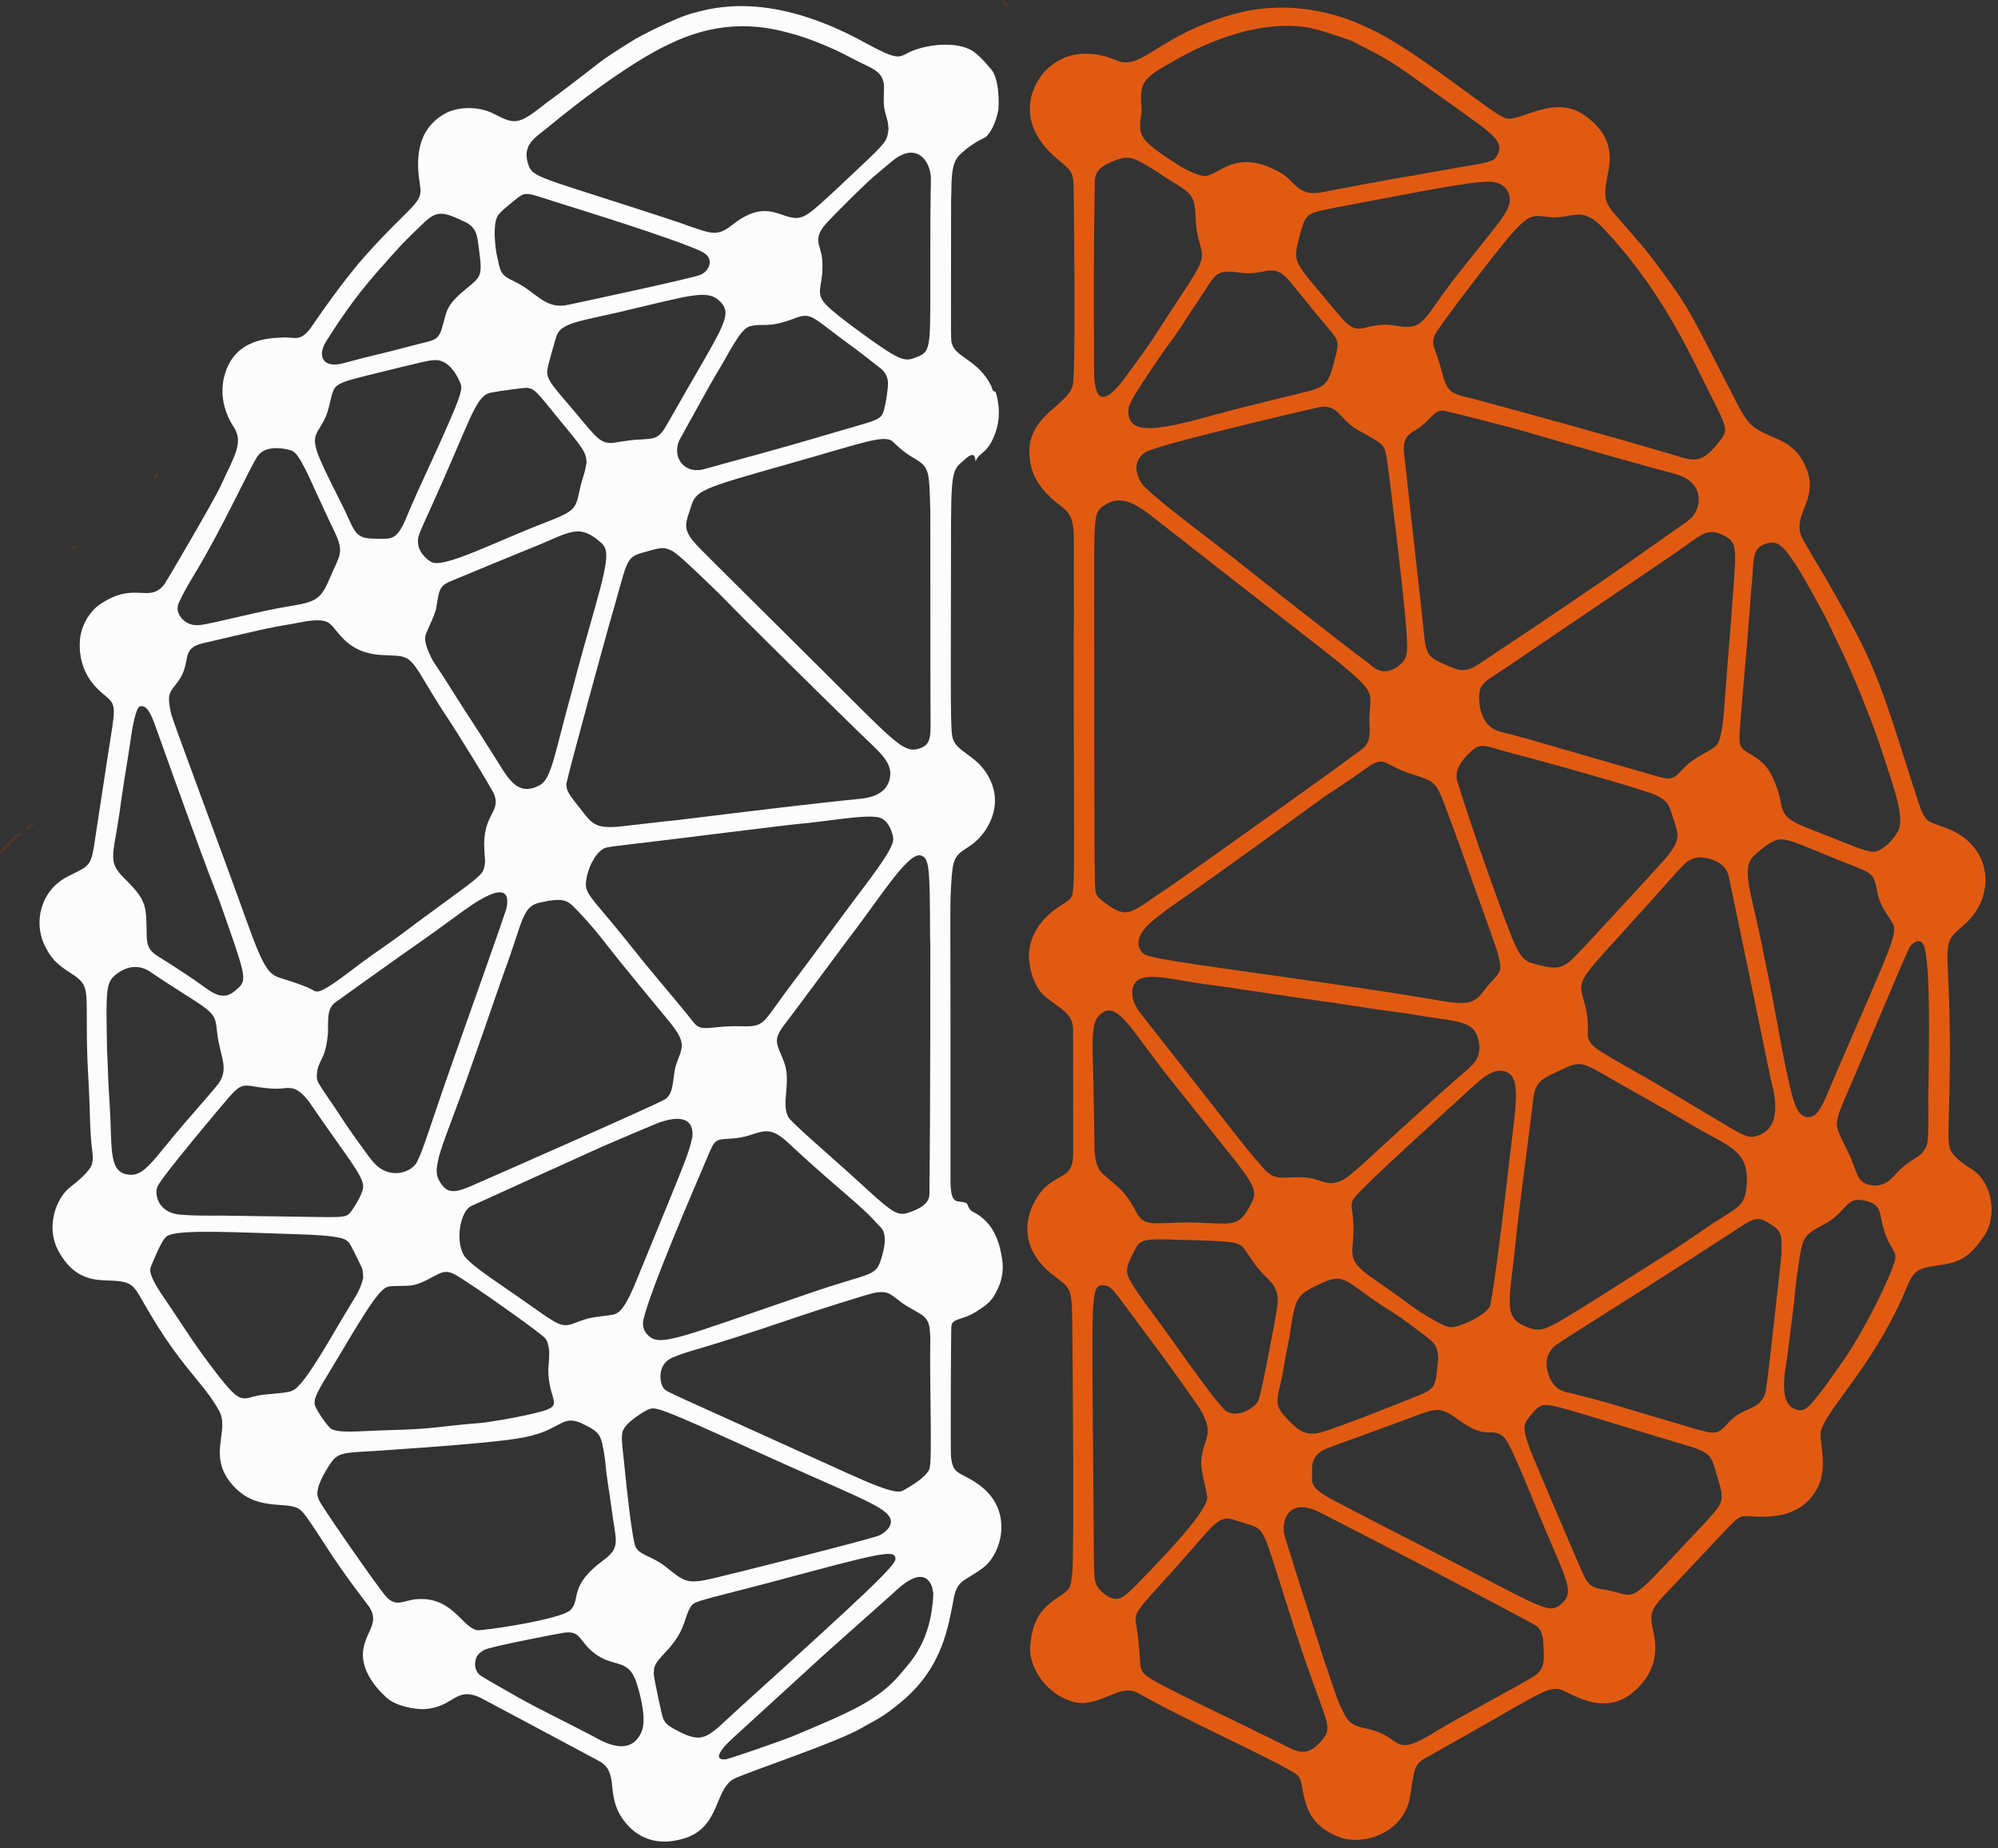
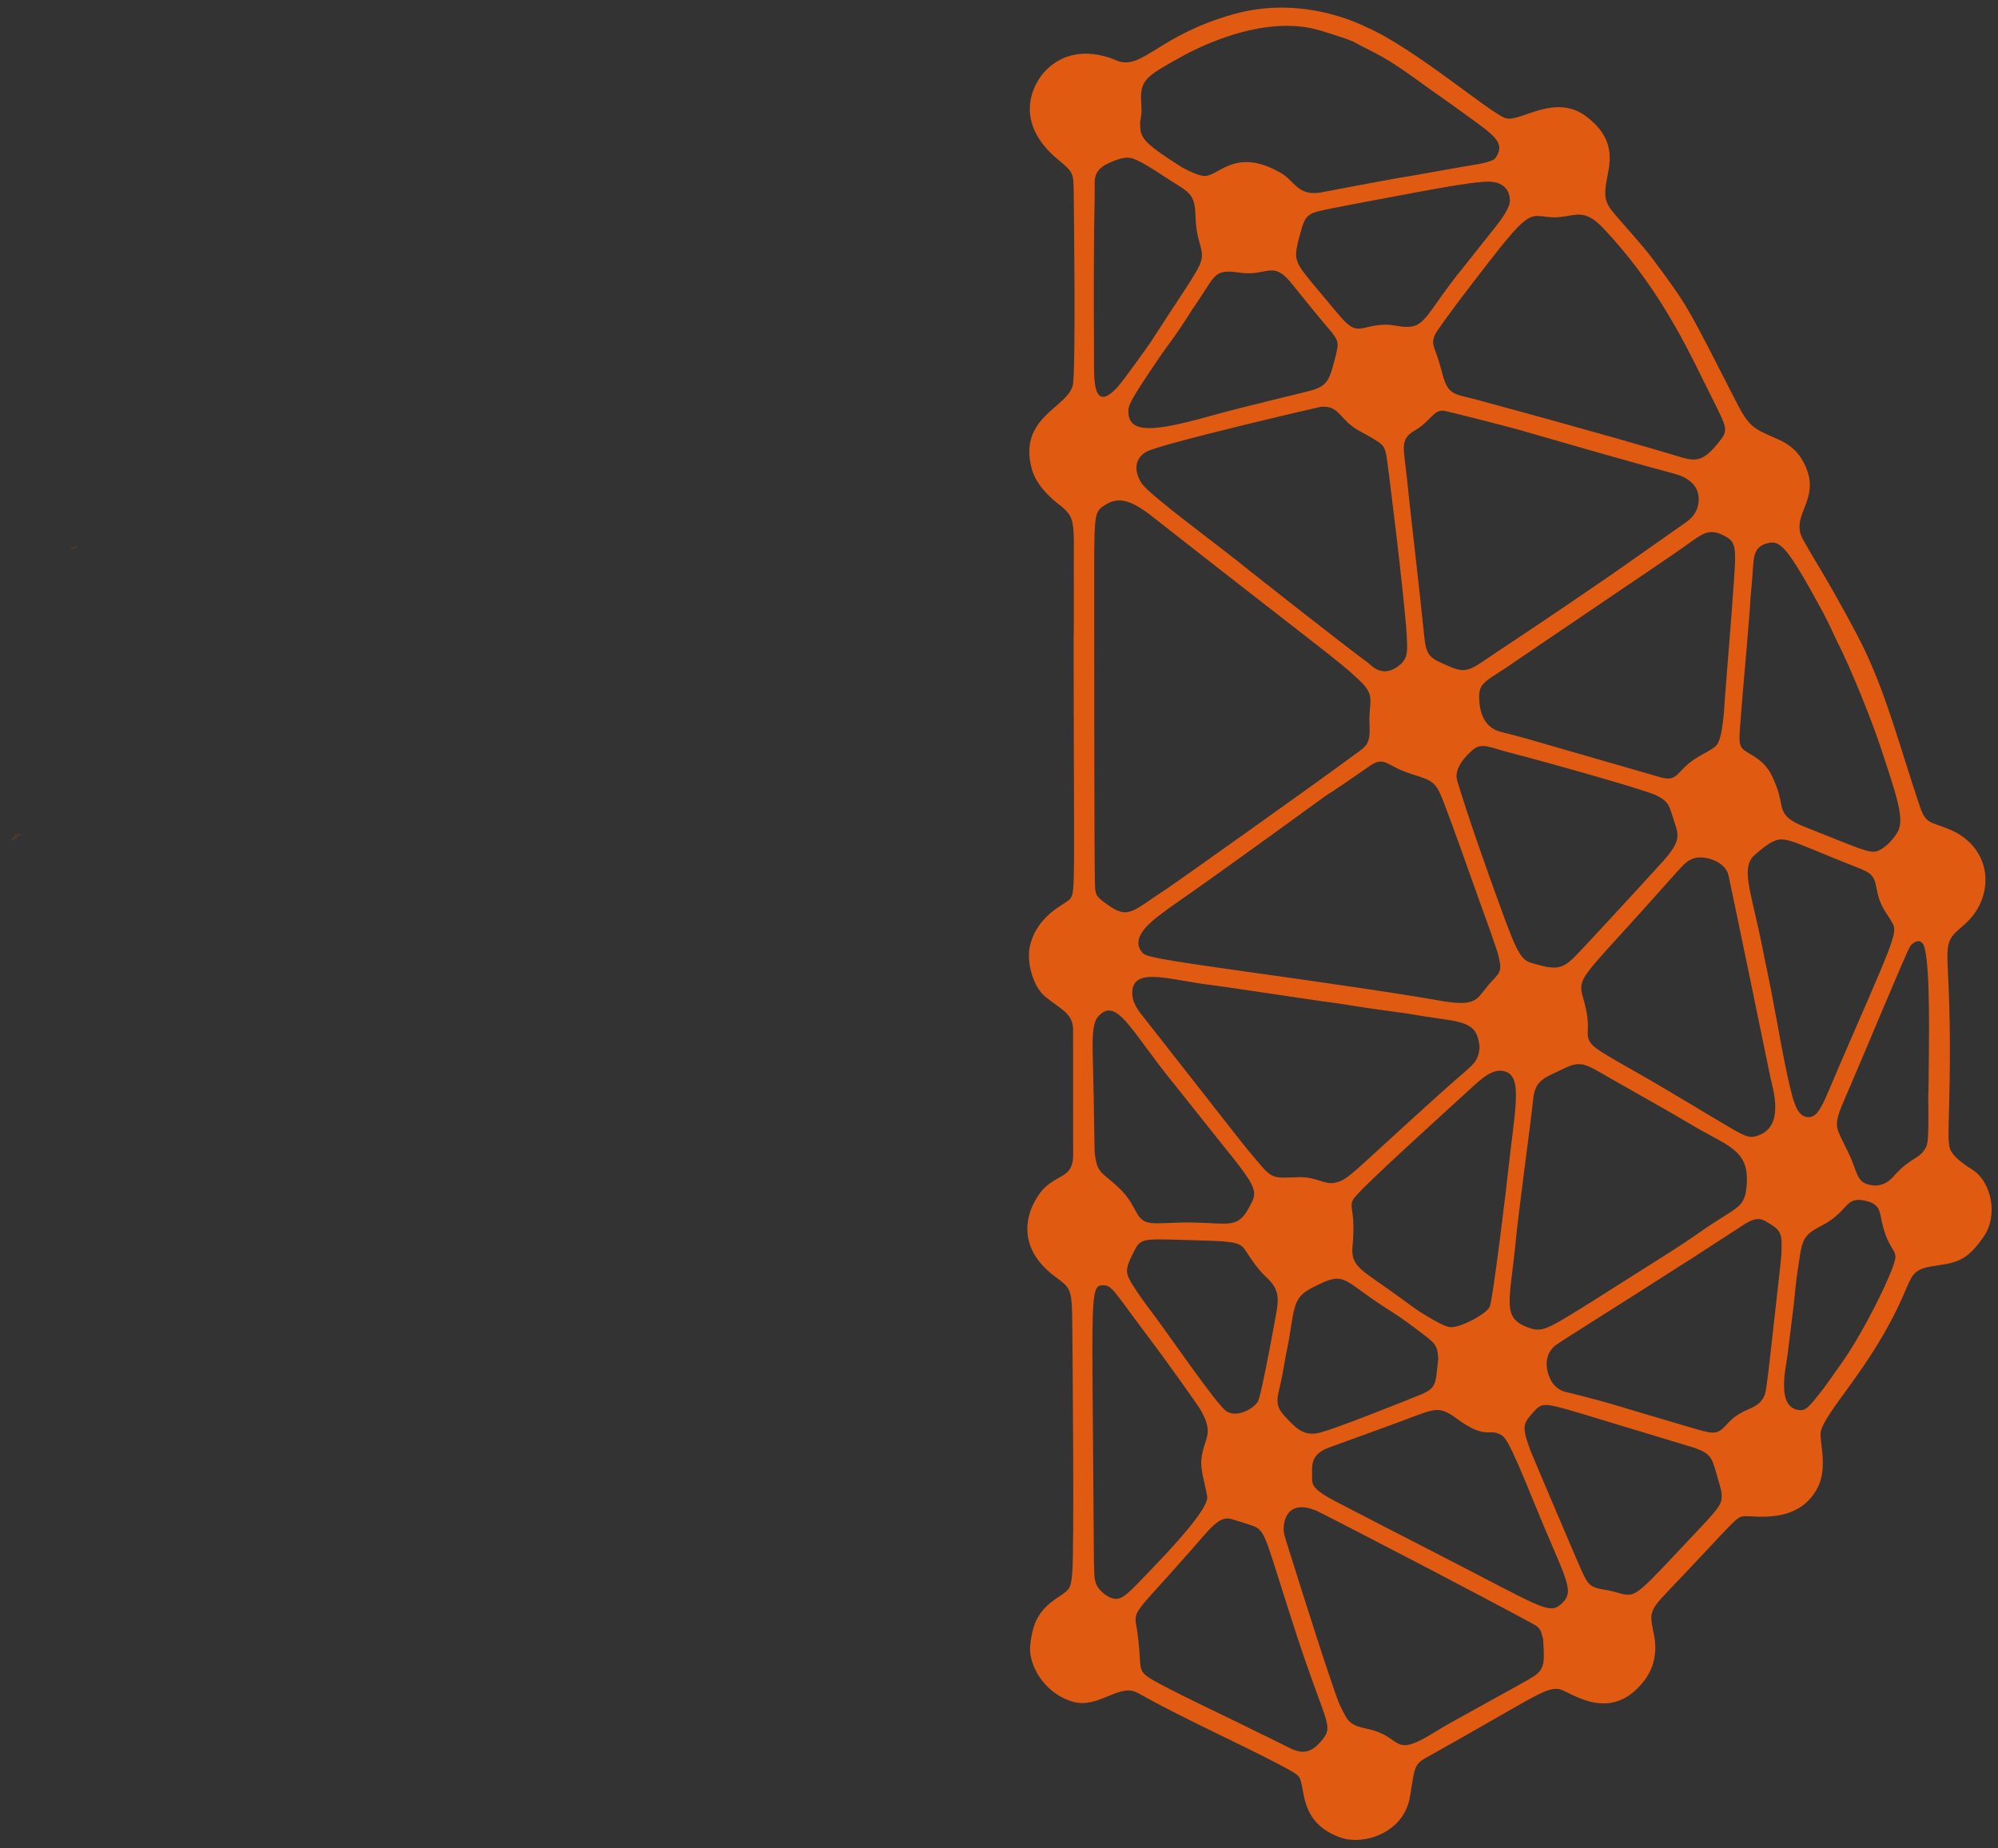
<svg xmlns="http://www.w3.org/2000/svg" width="100%" height="100%" viewBox="0 0 253 234" version="1.1" xml:space="preserve" style="fill-rule:evenodd;clip-rule:evenodd;stroke-linejoin:round;stroke-miterlimit:2;">
  <rect x="0" y="0" width="253" height="234" fill="#333333" stroke="none" />
  <g>
-     <path d="M122.446,152.369c0.189,0.525 0.415,0.89 0.685,1.019c2.942,1.408 3.536,4.456 3.776,6.121c0.255,1.767 -0.239,3.051 -0.723,3.994c-0.546,1.065 -0.889,1.528 -2.721,2.656c-1.729,1.064 -2.954,0.682 -3.004,1.862c-0.043,1.015 -0.111,15.653 -0.037,16.404c0.237,2.376 1.116,1.859 3.416,3.468c4.627,3.236 3.028,8.774 0.684,10.574c-2.189,1.681 -3.251,1.455 -3.716,3.742c-0.722,3.545 -1.298,8.668 -6.489,13.107c-2.586,2.211 -3.712,2.565 -5.103,3.405c-3.117,1.882 -15.437,5.921 -16.441,6.585c-2.485,1.642 -1.545,6.68 -7.1,7.691c-0.431,0.078 -4.245,1.052 -6.864,-2.758c-2.149,-3.125 -0.374,-5.821 -2.906,-7.249c-0.446,-0.252 -14.894,-7.958 -15.058,-8.035c-3.221,-1.51 -3.324,1.215 -7.138,1.439c-0.898,0.053 -3.491,-0.295 -4.772,-1.463c-3.398,-3.096 -3.012,-5.583 -2.929,-6.119c0.378,-2.437 2.257,-3.43 0.52,-5.679c-3.024,-3.917 -4.642,-6.432 -5.015,-7.012c-2.757,-4.285 -3.08,-4.583 -3.432,-4.907c-1.523,-1.401 -5.731,0.507 -8.92,-3.544c-2.828,-3.592 -0.026,-6.584 -1.433,-9.089c-2.119,-3.773 -4.769,-5.322 -9.342,-13.296c-1.509,-2.631 -1.556,-3.05 -4.584,-3.162c-1.681,-0.062 -4.487,0.009 -6.497,-3.923c-1.465,-2.866 -0.258,-6.474 1.605,-7.911c2.552,-1.969 2.711,-2.749 2.777,-3.073c0.227,-1.112 -0.166,-1.108 -0.296,-5.778c-0.167,-5.998 -0.388,-5.985 -0.398,-11.983c-0.008,-4.445 0.116,-4.868 -2.046,-6.252c-1.916,-1.226 -2.495,-1.925 -3.259,-3.447c-1.51,-3.007 -0.518,-7.035 2.87,-8.769c2.499,-1.278 2.904,-1.2 3.329,-3.73c0.155,-0.92 0.121,-0.913 1.76,-11.531c0.933,-6.044 1.199,-6.387 -0.244,-7.577c-0.943,-0.778 -3.569,-2.808 -3.283,-7.042c0.151,-2.236 1.557,-3.886 2.335,-4.44c4.587,-3.268 6.349,-0.132 8.374,-2.695c0.183,-0.232 6.308,-10.671 7.093,-12.401c1.686,-3.714 2.954,-5.483 1.723,-7.438c-0.145,-0.23 -2.233,-3.091 -1.183,-6.713c1.274,-4.393 5.296,-4.628 7.504,-4.694c1.451,-0.044 2.13,0.635 3.586,-1.499c3.812,-5.588 6.105,-8.165 6.694,-8.827c5.367,-6.031 7.158,-6.574 6.999,-8.491c-0.108,-1.3 -1.605,-7.027 3.214,-9.583c1.444,-0.766 4.05,-0.991 6.185,0.135c2.711,1.43 3.129,1.264 6.669,-1.53c0.479,-0.378 0.527,-0.3 6.078,-4.606c0.186,-0.144 0.752,-0.722 5.004,-3.353c0.435,-0.269 5.02,-2.707 7.432,-3.333c2.431,-0.631 9.667,-2.844 21.697,3.759c4.018,2.205 4.257,1.928 5.431,1.306c1.698,-0.899 5.453,-1.591 7.861,-0.451c1.091,0.516 2.551,2.369 2.551,2.369c1.35,1.263 1.07,5.186 1.07,5.186c0,0 -0.3,2.213 -1.57,3.515c-0.124,0.127 -1.326,0.534 -2.798,1.789c-1.128,0.962 -1.588,1.482 -1.603,5.24c-0.002,0.446 -0.015,0.439 -0.031,0.887c-0.011,17.712 -0.046,17.72 0.086,18.224c0.482,1.834 3.254,2.015 4.958,5.322c0.178,0.346 0.137,0.753 0.53,0.811c0.019,0.003 0.038,0.005 0.056,0.008c0.001,0.008 0.001,0.012 0.001,0.012c0,0 0.937,2.455 0.006,5.107c-1.001,2.853 -2.058,2.431 -2.532,3.686c-0.018,-0.165 -0.084,-0.664 -0.238,-0.752c-0.41,-0.234 -1.037,0.45 -1.384,0.737c-1.654,1.369 -1.475,1.727 -1.502,16.072c-0.034,18.227 -0.052,18.573 0.406,19.442c0.832,1.579 3.512,1.997 4.787,5.368c1.274,3.367 -0.874,6.599 -2.823,7.849c-2.007,1.287 -2.134,1.475 -2.351,5.048c-0.18,2.974 -0.041,2.976 -0.072,37.239c-0.003,3.574 0.996,2.358 2.085,2.959Zm-52.97,-106.339c-0.327,1.458 -0.493,1.693 1.942,4.508c3.933,4.547 4.349,5.693 6.212,5.529c0.516,-0.045 1.606,-0.31 3.113,-0.401c2.384,-0.143 2.665,-0.068 3.84,-2.141c6.798,-11.999 8.329,-13.525 6.663,-15.292c-1.597,-1.694 -3.728,-0.848 -12.694,1.249c-4.921,1.151 -7.501,1.38 -8.068,3.022c-0.235,0.681 -0.932,3.242 -1.009,3.525Zm-46.959,30.619c0.012,0.164 -0.043,0.328 -0.03,0.492c0.061,0.81 0.995,2.197 2.816,1.997c1.687,-0.185 7.729,-1.81 11.126,-2.346c3.71,-0.586 4.191,-0.922 5.354,-3.635c1.279,-2.983 1.833,-3.176 0.561,-5.868c-0.197,-0.417 -2.053,-4.344 -2.438,-5.219c-2.021,-4.6 -2.564,-4.837 -2.992,-5.024c-0.082,-0.036 -3.098,-1.016 -4.292,0.708c-0.987,1.425 -4.417,9.064 -8.042,15.019c-1.511,2.483 -1.934,3.549 -2.064,3.875Zm51.765,-18.145c-0.145,-0.902 0.108,-1.072 -2.353,-4.031c-3.947,-4.747 -4.075,-5.336 -5.362,-5.366c-0.189,-0.004 -3.153,0.356 -4.418,0.606c-1.586,0.315 -2.28,2.409 -5.014,8.735c-3.949,9.137 -4.258,9.079 -4.208,10.245c0.061,1.417 1.421,2.34 1.743,2.487c1.658,0.762 8.027,-2.585 14.574,-5.099c3.636,-1.396 3.661,-1.724 4.146,-3.996c0.386,-1.809 0.596,-1.751 0.893,-3.58Zm-39.649,95.497c8.858,0.094 9.088,0.328 9.79,-0.571c0.364,-0.466 1.503,-2.227 1.567,-3.135c0.098,-1.388 -2.3,-4.105 -6.654,-10.515c-1.256,-1.85 -2.218,-1.974 -2.471,-2.006c-1.069,-0.138 -1.086,0.302 -3.969,-0.108c-1.955,-0.278 -2.269,-0.621 -3.878,1.227c-0.675,0.775 -8.668,10.228 -9.089,11.372c-0.381,1.037 0.123,2.984 2.317,3.435c1.343,0.276 5.548,0.203 5.737,0.205c2.677,0.027 2.669,0.05 6.65,0.096Zm-19.314,-52.458c-0.835,6.673 -1.89,7.37 0.37,9.604c2.895,2.862 2.838,3.447 2.881,7.22c0.027,2.393 1.02,2.314 3.59,4.081c0.792,0.544 1.631,0.999 3.964,2.694c1.963,1.427 2.904,1.051 4.101,-0.098c1.083,-1.039 0.817,-1.743 -2.315,-10.642c-0.615,-1.747 -0.798,-1.673 -7.968,-21.735c-0.577,-1.614 -1.167,-3.511 -2.211,-3.237c-0.597,0.156 -1.066,3.38 -1.111,3.685c-0.615,4.22 -0.688,4.2 -1.301,8.428Zm44.838,109.057c0.015,0.088 -0.11,0.993 0.77,1.596c0.428,0.293 4.41,2.553 4.796,2.772c2.379,1.35 6.69,3.427 9.33,4.836c0.981,0.524 4.574,2.804 6.098,-0.353c0.215,-0.445 0.849,-1.757 -0.473,-6.156c-1.143,-3.803 -3.213,-1.751 -6.053,-4.539c-1.36,-1.335 -1.256,-2.27 -3.168,-2.048c-0.284,0.033 -9.404,1.753 -10.171,2.202c-1.203,0.704 -1.026,1.297 -1.128,1.689Zm0.428,-179.567c-0.149,-0.755 -0.078,-2.164 -1.661,-2.916c-2.82,-1.34 -3.57,-1.522 -5.304,0.137c-2.949,2.823 -2.903,2.856 -5.62,5.906c-3.561,4 -5.627,7.422 -6.598,8.89c-1.343,2.031 -0.516,3.643 2.077,2.936c4.206,-1.146 4.229,-1.022 8.443,-2.153c2.92,-0.784 3.522,-0.599 4.008,-2.185c0.761,-2.481 0.357,-2.874 3.481,-5.397c1.703,-1.375 1.637,-1.666 1.172,-5.219Zm2.251,0.889c0.549,2.613 0.48,2.865 2.306,3.721c2.752,1.29 3.835,3.581 6.759,2.958c1.345,-0.287 15.404,-3.284 16.769,-3.796c1.006,-0.378 2.068,-2.061 0.106,-2.989c-3.285,-1.555 -15.877,-5.453 -17.271,-5.885c-4.591,-1.421 -4.821,-1.786 -5.965,-0.873c-1.256,1.003 -2.316,1.849 -2.57,2.369c-0.617,1.264 -0.2,3.958 -0.133,4.494Zm-49.279,101.073c0.168,3.333 0.096,3.329 0.32,6.652c0.359,5.3 -0.194,8.522 2.095,9.023c2.308,0.505 3.2,-1.641 7.642,-6.744c3.913,-4.495 3.959,-4.569 4.235,-5.016c1.102,-1.784 -0.045,-3.398 -0.346,-6.123c-0.229,-2.073 -0.142,-2.35 -3.16,-4.289c-3.447,-2.214 -3.454,-2.188 -5.163,-3.355c-0.239,-0.163 -2.071,-1.627 -4.439,0.189c-1.369,1.05 -1.329,1.95 -1.184,9.664Zm104.633,68.736c-0.174,-0.811 -0.162,-0.81 -0.188,-0.876c-1.156,-2.955 -4.386,0.396 -4.9,0.853c-8.201,7.309 -8.206,7.294 -8.91,7.939c-10.874,9.96 -10.887,9.931 -11.817,10.813c-0.137,0.129 -2.552,2.417 -0.529,2.292c0.504,-0.031 7.601,-2.534 8.405,-2.872c7.596,-3.189 11.059,-4.618 13.985,-8.197c1.032,-1.262 3.716,-3.859 3.954,-9.951Zm-0.388,-169.398c0.006,-8.975 0.092,-8.973 0.074,-9.753c-0.052,-2.263 -1.848,-4.626 -4.786,-2.273c-0.108,0.086 -2.56,2.118 -3.123,2.649c-2.422,2.281 -4.715,4.668 -5.114,5.084c-2.141,2.229 -0.889,2.944 -0.743,4.753c0.295,3.651 -1.224,4.147 0.74,6.042c1.291,1.246 5.081,3.941 5.537,4.265c3.98,2.829 4.367,2.654 5.832,2.054c1.782,-0.73 1.577,-1.301 1.584,-12.82Zm-75.796,17.702c-0.416,1.677 -0.477,2.499 -1.498,4.093c-1.156,1.806 -0.992,2.245 2.803,9.786c1.529,3.039 1.5,4.213 3.743,4.272c2.544,0.068 3.058,0.293 4.231,-2.24c0.294,-0.634 0.18,-0.68 3.556,-7.978c0.227,-0.49 1.572,-3.399 2.73,-6.175c0.948,-2.273 0.858,-2.779 0.815,-3.026c-0.005,-0.031 -1.089,-3.29 -3.353,-3.173c-0.723,0.037 -0.855,0.044 -8.822,2.015c-3.757,0.93 -3.797,1.191 -4.205,2.426Zm13.202,27.126c-0.439,1.347 -0.516,1.309 -1.064,2.622c-0.228,0.546 -0.813,1.098 0.669,3.866c0.204,0.381 0.282,0.323 2.923,4.537c1.79,2.857 1.86,2.799 5.043,7.877c1.574,2.511 2.778,4.895 5.613,3.325c1.472,-0.815 1.885,-4.211 3.958,-11.614c0.517,-1.845 0.43,-1.862 2.948,-10.689c2.095,-7.345 1.678,-7.68 0.456,-8.676c-2.727,-2.223 -3.894,-0.796 -9.16,1.246c-0.435,0.169 -9.471,3.894 -9.739,4.022c-1.243,0.592 -1.266,1.098 -1.647,3.485Zm24.02,109.962c0.024,0.295 0.807,7.836 1.264,8.758c0.497,1.003 2.109,1.161 3.725,2.426c2.456,1.922 2.602,2.354 6.254,1.488c2.707,-0.642 19.126,-4.748 20.794,-5.368c0.623,-0.231 2.076,-1.291 1.356,-2.406c-0.964,-1.492 -4.784,-2.772 -17.611,-8.6c-11.368,-5.165 -11.955,-5.32 -12.857,-4.997c-0.268,0.096 -2.982,1.583 -3.324,2.867c-0.239,0.898 0.116,2.731 0.399,5.833Zm33.214,-138.377c-0.012,-0.127 0.163,-1.337 -1.083,-2.224c-0.301,-0.215 -2.379,-1.884 -3.516,-2.704c-4.966,-3.586 -5.015,-4.349 -7.145,-3.54c-3.62,1.376 -3.92,0.581 -5.72,1.027c-1.272,0.315 -2.587,3.325 -4.351,6.172c-0.502,0.81 -4.074,7.323 -4.446,7.972c-1.28,2.234 0.359,4.682 3.004,3.942c4.995,-1.398 8.578,-2.29 15.95,-4.484c6.04,-1.798 6.427,-1.628 6.804,-3.024c0.382,-1.414 0.485,-2.884 0.503,-3.138Zm-70.912,82.027c-0.29,3.585 -1.308,3.369 -1.41,5.334c-0.054,1.033 0.242,0.993 3.571,6.083c0.344,0.526 2.72,3.929 3.519,4.873c2.103,2.487 4.908,1.327 5.565,0.103c0.693,-1.29 1.41,-3.684 3.317,-9.23c2.248,-6.539 7.96,-22.339 8.088,-23.144c0.641,-4.018 -4.316,-0.359 -6.536,1.282c-2.874,2.124 -6.444,4.606 -7.009,4.999c-0.031,0.021 -8.143,5.801 -8.279,5.921c-0.929,0.817 -0.795,1.898 -0.825,3.779Zm27.898,42.598c0.015,-0.177 0.153,-1.749 0.119,-2.218c-0.01,-0.139 -0.087,-1.198 -0.473,-1.673c-0.572,-0.704 -7.717,-5.687 -8.401,-6.132c-3.479,-2.265 -3.764,-2.841 -5.572,-1.84c-2.907,1.61 -3.055,1.212 -5.38,1.327c-1.123,0.056 -1.554,-0.041 -6.713,8.715c-2.058,3.493 -3.355,5.218 -3.158,6.265c0.116,0.617 1.441,2.503 1.965,2.994c0.785,0.736 3.998,0.352 7.019,0.277c6.742,-0.168 6.711,-0.523 11.984,-0.918c1.07,-0.08 6.904,-1.061 8.503,-1.712c1.796,-0.732 0.115,-1.442 0.107,-5.085Zm-23.433,-11.563c-0.078,-0.884 0.023,-0.912 -0.366,-1.71c-1.27,-2.605 -1.343,-2.678 -1.528,-2.859c-0.393,-0.386 -0.832,-0.817 -6.81,-0.987c-6.724,-0.191 -14.319,-0.639 -16.003,0.177c-0.303,0.147 -0.685,0.332 -2.069,3.666c-0.275,0.662 -0.641,1.124 2.017,4.902c0.664,0.944 2.821,4.34 4.491,6.618c2.648,3.614 3.409,4.344 3.755,4.677c1.429,1.372 1.974,0.493 3.842,0.295c3.461,-0.367 3.628,-0.181 4.62,-1.267c0.467,-0.511 1.372,-1.5 4.729,-7.251c2.578,-4.415 2.791,-4.326 3.322,-6.26Zm41.654,-17.751c0.005,-0.092 0.78,-3.703 -4.289,-1.894c-0.352,0.126 -6.912,2.923 -6.975,2.952c-1.344,0.609 -16.72,7.569 -16.797,7.616c-1.277,0.773 -1.89,4.03 -0.967,5.972c0.203,0.428 0.495,1.041 4.545,3.802c7.476,5.096 7.567,5.781 9.582,5.015c2.136,-0.812 2.169,-0.688 4.436,-1c1.015,-0.14 1.686,-0.201 3.379,-4.329c6.515,-15.889 6.563,-15.883 7.086,-18.135Zm-4.87,67.891c0.157,1.172 1.052,5.395 1.213,5.692c0.28,0.518 0.394,0.796 2.164,1.676c3.145,1.564 3.605,0.42 7.621,-3.211c16.039,-14.503 19.723,-17.971 19.616,-18.789c-0.115,-0.877 -0.669,-1.062 -10.92,1.711c-14.205,3.842 -14.497,3.511 -15.064,4.486c-0.832,1.429 -0.577,2.999 -3.171,5.701c-1.653,1.722 -1.365,1.92 -1.459,2.734Zm-27.487,-63.872c0.059,0.527 -0.105,0.797 0.579,1.818c1.144,1.707 2.615,0.758 5.766,-0.6c0.129,-0.056 21.836,-9.586 22.628,-10.141c1.184,-0.831 0.862,-2.955 1.358,-4.381c0.783,-2.251 1.437,-2.642 -1.034,-5.628c-3.205,-3.873 -3.199,-3.869 -6.373,-7.766c-1.294,-1.589 -2.664,-3.572 -5.273,-6.274c-1.121,-1.161 -1.61,-1.493 -4.625,-0.825c-2.201,0.487 -2.13,2.46 -4.385,8.533c-0.701,1.889 -4.194,12.266 -6.405,18.109c-1.809,4.78 -2.079,5.674 -2.235,7.155Zm62.511,21.293c-0.113,-1.931 -0.12,-2.466 -2.049,-3.477c-2.923,-1.531 -2.645,-2.557 -4.834,-2.245c-0.884,0.126 -8.072,2.445 -9.775,3.026c-13.169,4.493 -13.303,4.078 -16.011,5.221c-2.012,0.849 -1.6,3.339 -1.06,3.924c0.453,0.491 0.528,0.391 23.334,10.75c6.126,2.783 6.539,2.376 7.137,2.039c3.189,-1.796 3.156,-2.712 3.177,-2.782c0.333,-1.142 -0.028,-10.752 0.08,-16.456Zm-0,-49.671c-0.016,-0.669 -0.031,-0.661 -0.033,-1.332c-0.016,-8.652 -0.115,-9.702 -1.13,-10.047c-1.622,-0.551 -5.169,5.325 -9.207,10.541c-0.242,0.312 -6.975,9.418 -7.95,10.668c-1.702,2.182 -1.161,2.476 -0.231,4.852c1.011,2.582 -0.393,5.251 0.568,7.051c0.396,0.742 5.44,4.992 9.714,8.92c3.86,3.547 4.247,3.643 5.822,3.071c2.703,-0.981 2.318,-2.075 2.333,-3.124c0.133,-9.182 0.11,-30.507 0.113,-30.6Zm-43.453,-8.924c-0.332,1.745 -0.35,1.922 1.883,4.562c3.877,4.582 3.745,4.676 7.602,9.262c0.325,0.386 3.106,3.693 4.006,4.867c0.995,1.298 2.185,0.378 5.777,0.465c2.601,0.063 2.821,-0.035 4.606,-2.567c1.257,-1.783 3.444,-4.657 3.749,-5.057c0.05,-0.066 5.722,-7.758 6.602,-8.907c4.655,-6.075 4.584,-6.751 4.51,-7.443c-0.009,-0.082 -0.377,-2 -1.656,-2.418c-1.607,-0.526 -6.866,0.51 -10.697,0.816c-0.533,0.043 -14.313,1.746 -15.558,1.9c-8.29,1.025 -8.354,0.904 -8.945,1.322c-0.101,0.072 -0.602,0.426 -1.026,1.164c-0.552,0.961 -0.504,0.978 -0.853,2.034Zm2.222,73.692c-0.479,-2.81 -0.473,-3.073 -2.819,-4.21c-2.346,-1.137 -2.661,0.412 -5.906,1.359c-1.502,0.439 -3.211,0.938 -19.457,2.027c-5.15,0.345 -5.596,0.09 -6.809,2.045c-1.893,3.051 -1.425,3.781 -1.064,4.463c0.598,1.13 7.333,10.833 8.368,11.981c1.302,1.443 2.182,0.464 3.923,0.338c4.48,-0.324 5.649,3.517 7.589,3.927c0.594,0.125 10.635,-1.353 11.831,-2.543c1.381,-1.374 -0.321,-3.021 4.236,-6.358c2.177,-1.595 1.492,-2.547 1.055,-5.934c-0.459,-3.555 -0.6,-3.529 -0.948,-7.095Zm41.232,-119.759c-0.082,-3.06 -0.15,-3.678 -0.186,-3.996c-0.278,-2.508 -1.569,-2.13 -3.638,-3.942c-0.87,-0.762 -0.841,-0.79 -0.918,-0.855c-1.124,-0.947 -3.742,0.15 -13.289,2.844c-11.263,3.179 -11.632,3.328 -12.32,5.52c-0.561,1.787 -1.09,2.619 0.448,4.377c0.83,0.949 0.861,0.919 16.196,16.172c8.906,8.858 10.243,10.503 12.129,9.996c1.625,-0.437 1.639,-1.352 1.606,-3.946c-0.008,-0.667 -0.022,-0.664 -0.03,-26.17Zm-5.296,-48.34c-0.073,-0.687 -0.01,-0.689 -0.202,-1.348c-0.565,-1.932 -0.366,-1.958 -0.367,-3.972c-0.001,-2.138 -1.696,-2.388 -4.065,-3.673c-3.156,-1.711 -6.353,-2.767 -7.157,-2.987c-2.547,-0.697 -7.938,-2.373 -15.121,0.804c-1.451,0.642 -6.335,2.802 -16.43,11.098c-1.33,1.093 -3.128,2.047 -2.264,4.556c0.577,1.676 1.262,1.498 17.361,6.747c5.829,1.9 6.182,2.677 8.531,0.83c5.034,-3.958 6.652,0.481 9.354,-1.245c0.702,-0.448 1.245,-0.795 7.738,-6.968c2.563,-2.437 2.433,-2.595 2.622,-3.843Zm-51.08,92.681l-0.093,-1.33c-0.314,-4.612 2.109,-4.817 1.258,-7.096c-0.28,-0.751 -4.876,-8.185 -5.89,-9.68c-1.327,-1.955 -3.437,-5.536 -3.573,-5.749c-1.529,-2.389 -1.922,-2.106 -4.747,-2.258c-4.55,-0.245 -5.518,-3.137 -6.672,-4.011c-1.073,-0.814 -3.425,-0.139 -4.836,0.088c-2.909,0.468 -4.513,0.879 -11.141,2.418c-3.028,0.703 -1.358,2.392 -3.221,4.898c-1.013,1.362 -1.442,1.406 -0.826,4.123c0.166,0.735 6.966,18.948 9.38,25.707c2.59,7.252 3.047,7.24 4.946,7.828c3.722,1.153 3.603,1.472 3.936,1.527c0.412,0.068 0.872,0.143 4.506,-2.626c3.919,-2.987 4.05,-2.795 7.96,-5.797c0.113,-0.086 6.425,-4.711 6.649,-4.882c2.236,-1.718 2.211,-1.853 2.365,-3.159Zm10.275,-9.764c0.111,0.629 -0.108,0.762 1.47,2.71c1.8,2.222 1.889,3.061 5.808,2.601c0.533,-0.063 5.347,-0.628 6.668,-0.747c0.095,-0.009 5.675,-0.695 6.169,-0.755c1.35,-0.166 10.86,-1.335 16.888,-1.937c1.058,-0.106 3.598,-0.351 3.994,-2.742c0.331,-1.995 -1.502,-3.321 -4.003,-5.769c-16.493,-16.146 -16.379,-16.258 -17.817,-17.658c-5.12,-4.983 -5.526,-5.153 -6.13,-5.406c-0.79,-0.331 -1.259,-0.229 -3.551,0.443c-2.079,0.61 -1.755,1.199 -4.005,8.869c-0.299,1.019 -5.122,18.559 -5.491,20.391Zm9.761,67.837c0.001,0.08 -0.281,1.026 0.542,1.882c1.544,1.605 3.646,0.488 20.921,-5.414c7.023,-2.399 7.908,-1.954 8.566,-3.933c1.24,-3.729 0.04,-4.19 -0.372,-4.668c-2.063,-2.387 -5.225,-4.604 -11.383,-10.36c-2.883,-2.695 -3.604,-0.7 -7.002,-0.479c-1.819,0.118 -2.142,-0.037 -2.853,1.633c-2.473,5.807 -7.54,17.53 -8.418,21.338Z" style="fill:#fefefe;fill-opacity:0.99;" />
    <path d="M135.953,82.89c-0.002,-2.041 -0.006,-2.04 -0.002,-2.218c0.045,-2.051 0.027,-2.048 0.021,-8.425c-0.006,-6.318 0.276,-6.73 -1.977,-8.454c-0.355,-0.271 -2.725,-2.085 -3.357,-4.459c-1.734,-6.519 4.565,-7.722 5.208,-10.568c0.399,-1.768 0.138,-22.464 0.113,-24.417c-0.03,-2.359 -0.018,-2.538 -1.91,-4.083c-5.808,-4.743 -3.39,-9.66 -1.471,-11.502c3.826,-3.672 8.806,-1.087 8.999,-1.024c3.167,1.045 5.173,-3.276 14.591,-5.935c8.942,-2.525 16.386,1.431 16.863,1.637c6.16,2.667 15.991,11.179 17.718,11.55c1.903,0.409 6.184,-3.193 10.09,-0.265c3.851,2.887 3.035,5.835 2.655,7.831c-0.581,3.058 -0.079,3.336 1.972,5.706c2.798,3.233 2.864,3.175 5.371,6.631c2.911,4.011 3.192,4.565 8.805,15.581c1.932,3.792 2.251,3.679 5.737,5.251c0.257,0.116 1.768,0.797 2.688,2.276c3.15,5.063 -1.623,7.01 0.245,10.314c1.913,3.383 1.998,3.32 3.913,6.705c2.748,4.859 3.639,6.742 3.924,7.344c2.812,5.942 4.367,12.001 6.907,19.596c0.793,2.371 1.297,2.043 3.614,2.967c5.819,2.321 5.978,8.711 2.133,12.073c-2.028,1.773 -2.362,1.89 -2.157,5.798c0.616,11.727 -0.061,20.016 0.12,21.716c0.09,0.841 -0.036,1.67 2.958,3.556c2.488,1.567 3.32,5.851 1.452,8.517c-1.882,2.687 -3.011,3.252 -5.873,3.637c-3.139,0.423 -3.053,0.971 -4.331,3.871c-4.02,9.119 -9.962,14.64 -10.42,17.225c-0.198,1.119 0.954,4.484 -0.414,7.078c-2.432,4.613 -7.881,3.482 -9.246,3.567c-1.113,0.069 -1.004,0.415 -9.854,9.678c-2.314,2.422 -2.132,2.725 -1.588,5.395c0.092,0.451 0.656,3.22 -1.165,5.639c-4.411,5.859 -9.566,1.332 -10.918,1.172c-1.79,-0.211 -3.149,1.072 -16.835,8.722c-1.53,0.855 -1.404,1.406 -1.994,4.922c-0.768,4.577 -5.831,6.126 -8.621,5.208c-5.66,-1.862 -4.516,-6.665 -5.484,-7.794c-0.167,-0.194 -0.04,-0.44 -9.223,-4.885c-10.679,-5.169 -10.529,-5.472 -11.493,-5.841c-2.221,-0.85 -4.837,2.219 -7.955,1.246c-3.805,-1.188 -5.536,-4.877 -5.316,-7.037c0.301,-2.962 1.086,-4.568 3.552,-6.171c1.619,-1.052 1.587,-1.222 1.782,-3.141c0.267,-2.628 0.031,-28.776 -0.011,-32.377c-0.042,-3.608 -0.389,-3.746 -2.127,-5.035c-6.206,-4.605 -2.663,-10.053 -1.364,-11.286c1.87,-1.775 3.565,-1.328 3.611,-4.076c0.005,-0.276 -0,-15.744 -0.005,-15.97c-0.043,-2.061 -1.532,-2.519 -3.539,-4.157c-1.523,-1.243 -2.422,-4.404 -1.911,-6.481c0.983,-3.996 4.503,-5.17 5.097,-5.928c0.671,-0.857 0.447,-2.029 0.422,-30.883Zm33.245,-38.091c0.256,-1.365 0.456,-1.543 -0.986,-3.229c-0.924,-1.08 -0.906,-1.085 -1.823,-2.176c-0.451,-0.537 -2.854,-3.55 -3.186,-3.921c-2.144,-2.392 -2.948,-0.485 -6.166,-0.945c-2.918,-0.417 -3.053,0.061 -4.657,2.543c-1.226,1.896 -1.259,1.872 -1.363,2.038c-2.285,3.643 -3.129,4.559 -3.968,5.793c-4.092,6.018 -4.216,6.435 -4.162,7.385c0.149,2.619 3.285,2.349 10.154,0.439c4.768,-1.326 11.242,-2.817 12.823,-3.242c2.402,-0.647 2.486,-1.451 3.335,-4.685Zm48.775,144.043c-0.168,-0.629 -0.148,-0.625 -0.333,-1.249c-0.887,-2.993 -0.751,-3.415 -3.026,-4.268c-0.013,-0.005 -14.089,-4.269 -14.625,-4.426c-4.283,-1.255 -4.706,-1.36 -5.715,-0.23c-1.372,1.537 -1.663,1.767 -0.504,4.918c0.177,0.482 5.154,12.2 5.825,13.724c1.431,3.255 1.416,3.613 3.563,3.959c1.123,0.181 1.102,0.239 2.2,0.524c1.909,0.495 2.235,-0.21 9.701,-8.1c3.068,-3.243 3.031,-3.417 2.914,-4.851Zm7.154,-58.91c0.224,1.41 1.471,8.1 2.091,9.676c0.086,0.218 0.496,1.732 1.656,1.827c1.496,0.123 2.006,-1.823 4.085,-6.619c6.475,-14.944 7.375,-16.654 6.723,-17.856c-0.824,-1.517 -1.605,-2.047 -2.028,-4.341c-0.406,-2.197 -0.81,-2.121 -3.821,-3.321c-7.714,-3.076 -7.937,-3.613 -9.842,-2.47c-0.403,0.242 -1.863,1.375 -2.171,1.812c-1.301,1.848 0.107,4.779 1.565,12.423c0.008,0.044 0.898,4.255 1.225,6.143c0.038,0.219 0.181,1.042 0.517,2.727Zm-72.286,59.399c-0.319,-1.771 -0.831,-3.207 -0.724,-4.446c0.25,-2.897 1.799,-3.162 -0.173,-6.517c-0.222,-0.378 -4.16,-5.94 -5.713,-7.997c-5.235,-6.932 -5.344,-7.599 -6.495,-7.644c-1.543,-0.06 -1.489,0.853 -1.335,19.056c0.149,17.676 0.044,17.706 0.361,18.658c0.35,1.051 1.59,1.739 1.825,1.829c1.448,0.554 1.971,-0.206 5.74,-4.138c7.514,-7.84 6.48,-8.558 6.514,-8.802Zm-8.883,16.88c0.686,4.668 0.026,5 1.239,5.988c1.34,1.092 11.902,5.988 14.116,7.151c0.225,0.118 1.541,0.717 3.559,1.749c1.619,0.828 2.891,1.3 4.615,-0.885c1.427,-1.809 0.319,-2.073 -3.418,-13.576c-3.799,-11.692 -3.73,-12.693 -5.234,-13.38c-0.307,-0.14 -2.945,-0.955 -3.106,-0.98c-1.452,-0.228 -2.476,1.218 -4.98,4.075c-6.584,7.509 -7.203,7.455 -6.889,9.355c0.028,0.169 0.071,0.335 0.099,0.503Zm46.98,-57.667c0.877,-8.061 1.871,-12.019 -0.22,-12.84c-1.576,-0.619 -3.154,0.89 -4.478,2.108c-3.175,2.921 -13.945,12.609 -14.816,13.942c-0.735,1.125 0.286,1.287 -0.162,6.085c-0.25,2.674 1.338,2.991 6.214,6.589c0.182,0.134 1.821,1.344 2.3,1.644c2.941,1.844 3.523,1.915 3.867,1.957c1.151,0.14 4.59,-1.638 5,-2.595c0.404,-0.942 2.177,-15.589 2.296,-16.891Zm34.639,10.172c0.015,-1.814 0.216,-2.702 -1.128,-3.552c-1.21,-0.766 -1.761,-1.327 -3.632,-0.111c-5.7,3.703 -5.703,3.69 -6.193,4.02c-0.297,0.199 -4.396,2.787 -4.875,3.109c-0.985,0.661 -12.107,7.628 -12.758,8.132c-0.23,0.178 -1.624,1.257 -0.979,3.502c0.675,2.35 2.343,2.433 2.739,2.532c5.96,1.489 5.91,1.646 15.931,4.561c2.593,0.754 2.832,0.685 4.153,-0.753c1.881,-2.048 3.645,-1.53 4.526,-3.335c0.17,-0.348 0.283,-0.579 0.753,-4.779c1.372,-12.259 1.382,-12.257 1.465,-13.326Zm-1.378,-22.205c-0.143,-0.785 -5.123,-24.832 -5.336,-25.729c-0.427,-1.793 -3.239,-2.609 -4.57,-2.041c-1.154,0.492 -1.013,0.708 -8.612,9.064c-5.53,6.08 -5.866,6.332 -5.213,8.554c1.215,4.128 0.047,4.452 0.976,5.713c0.255,0.346 0.547,0.742 4.479,2.957c4.247,2.393 4.213,2.436 8.41,4.915c6.693,3.953 6.84,4.354 8.369,3.793c3.3,-1.21 1.787,-5.928 1.496,-7.225Zm-12.443,-33.274c-0.399,-1.228 -0.507,-1.784 -1.991,-2.523c-1.611,-0.802 -15.906,-4.747 -18.167,-5.311c-3.03,-0.755 -3.942,-1.499 -5.174,-0.407c-2.415,2.139 -1.998,3.531 -1.899,3.86c1.529,5.1 4.284,12.721 4.681,13.818c2.571,7.11 3.143,8.769 4.641,9.22c2.993,0.901 3.783,0.86 5.268,-0.475c0.804,-0.723 10.477,-11.261 11.509,-12.425c2.546,-2.87 1.831,-3.427 1.131,-5.757Zm-45.613,83.424c0.051,1.035 -0.472,1.643 2.937,3.407c6.485,3.356 6.472,3.372 7.044,3.647c0.457,0.22 0.442,0.239 5.643,2.901c13.579,6.948 14.367,7.913 16.009,6.391c1.774,-1.644 0.382,-3.154 -3.529,-12.782c-3.403,-8.377 -3.675,-8.333 -4.475,-8.698c-1.27,-0.579 -1.773,0.676 -5.285,-1.901c-2.427,-1.78 -2.763,-1.262 -7.466,0.467c-8.944,3.289 -8.986,3.198 -9.688,3.638c-1.438,0.903 -1.164,2.288 -1.19,2.93Zm29.256,20.873c-0.242,-0.851 -0.185,-0.865 -0.417,-1.24c-0.016,-0.026 -0.347,-0.387 -0.379,-0.412c-0.122,-0.098 -3.345,-1.848 -13.095,-6.963c-1.314,-0.689 -14.157,-7.369 -14.795,-7.637c-3.873,-1.632 -4.38,1.595 -4.102,2.962c0.092,0.45 4.289,13.647 4.922,15.526c1.902,5.646 1.845,5.669 2.825,7.479c1.113,2.055 3.037,1.034 5.639,2.828c1.497,1.032 1.881,1.606 5.935,-0.931c2.034,-1.272 10.786,-5.939 12.266,-6.895c1.5,-0.969 1.361,-1.99 1.201,-4.717Zm26.175,-130.425c-0.581,7.545 -0.673,7.528 -1.249,15.082c-0.179,2.347 -0.024,2.509 1.347,3.306c2.089,1.214 2.61,2.32 3.319,4.202c0.951,2.524 -0.029,3.58 3.43,4.948c8.296,3.281 8.588,3.63 9.872,2.816c0.192,-0.121 1.137,-0.72 1.956,-2.054c1,-1.629 -0.064,-4.592 -2.163,-10.955c-0.917,-2.78 -3.563,-9.562 -5.54,-13.397c-0.196,-0.381 -0.906,-2.047 -1.736,-3.576c-4.603,-8.48 -5.429,-9.22 -7.214,-8.642c-1.83,0.593 -1.473,2.108 -1.78,5.184c-0.154,1.543 -0.159,1.536 -0.242,3.086Zm-3.142,11.115c0.029,-0.426 0.032,-0.461 0.417,-5.321c0.357,-4.495 0.363,-4.491 0.389,-4.882c0.548,-8.006 0.918,-9.181 -0.651,-10.049c-1.774,-0.982 -2.555,-0.762 -4.431,0.605c-2.228,1.624 -8.627,5.907 -8.724,5.976c-0.121,0.086 -13.245,8.973 -13.44,9.111c-3.592,2.536 -4.7,2.588 -4.694,4.545c0.012,3.949 2.42,4.37 2.976,4.511c2.505,0.636 2.495,0.634 9.324,2.614l10.652,3.074c1.709,0.494 1.977,-0.205 3.112,-1.32c1.227,-1.205 2.813,-1.817 3.48,-2.313c0.585,-0.435 1.252,-0.441 1.589,-6.552Zm-40.314,-7.985c-0.331,-5.024 -2.383,-21.655 -2.576,-22.604c-0.274,-1.346 -0.401,-1.428 -3.447,-3.099c-2.513,-1.379 -2.464,-3.251 -4.848,-3.03c-0.112,0.01 -20.59,4.746 -22.149,5.723c-2.22,1.391 -0.705,3.698 -0.529,3.965c1.003,1.527 9.778,7.882 13.74,11.124c0.296,0.242 11.748,9.283 14.987,11.649c0.289,0.211 1.596,1.828 3.57,0.513c1.602,-1.067 1.322,-2.166 1.253,-4.24Zm0.008,-19.947c0.233,2.502 1.832,16.232 2.183,19.915c0.285,2.988 0.661,3.085 3.423,4.252c2.243,0.948 2.695,0.125 6.584,-2.424c4.981,-3.265 12.666,-8.542 13.761,-9.294c0.593,-0.407 7.695,-5.418 9.154,-6.432c0.502,-0.349 2.007,-1.266 1.861,-3.373c-0.141,-2.022 -2.289,-2.709 -2.579,-2.802c-1.583,-0.506 -1.629,-0.34 -19.988,-5.67c-0.998,-0.29 -9.308,-2.437 -9.779,-2.47c-1.246,-0.087 -1.653,1.386 -3.557,2.485c-1.984,1.145 -1.438,2.178 -1.064,5.813Zm11.49,60.233c-1.584,-4.656 -1.648,-4.626 -3.283,-9.265c-0.265,-0.752 -2.046,-5.805 -3.402,-9.368c-1.1,-2.891 -1.305,-2.992 -4.18,-3.885c-3.256,-1.011 -3.372,-2.385 -5.357,-0.998c-5.103,3.565 -5.154,3.476 -5.591,3.793c-18.88,13.726 -19.007,13.548 -20.607,14.797c-0.883,0.69 -4.274,2.965 -2.573,4.979c0.444,0.525 1.089,0.747 13.764,2.523c23.257,3.26 23.214,3.545 25.241,3.79c3.698,0.448 3.427,-0.71 5.354,-2.741c1.162,-1.224 1.211,-1.392 0.633,-3.625Zm-2.262,12.029c-0.272,-2.176 -0.82,-2.97 -4.169,-3.454c-4.509,-0.651 -4.498,-0.713 -4.891,-0.765c-7.088,-0.939 -7.683,-1.146 -9.309,-1.357c-3.826,-0.496 -13.295,-1.987 -15.956,-2.31c-4.742,-0.577 -9.422,-2.265 -9.644,0.801c-0.101,1.392 0.625,2.338 1.629,3.577c0.115,0.142 4.863,6.204 4.871,6.214c0.277,0.341 7.575,9.679 8.001,10.186c1.484,1.767 1.486,1.758 1.614,1.912c1.727,2.083 2.069,1.741 5.075,1.683c2.084,-0.041 3.169,0.978 4.413,0.712c1.826,-0.389 1.661,-0.773 13.877,-11.752c3.832,-3.444 4.284,-3.314 4.489,-5.449Zm-42.99,-117.05c0.01,1.864 0.086,2.368 5.207,5.62c0.026,0.016 2.042,1.185 3.033,1.152c1.802,-0.059 3.893,-3.666 9.609,-0.366c1.717,0.991 2.136,2.951 5.024,2.458c0.151,-0.026 9.369,-1.8 11.548,-2.114c0.105,-0.015 6.552,-1.179 7.54,-1.329c2.712,-0.412 2.954,-0.78 3.097,-0.997c1.261,-1.918 -0.294,-2.842 -4.117,-5.62c-2.736,-1.989 -2.758,-1.939 -5.494,-3.923c-4.719,-3.421 -5.336,-3.438 -8.204,-4.978c-0.069,-0.037 -0.012,-0.185 -4.351,-1.523c-7.57,-2.334 -16.598,2.705 -17.869,3.414c-4.456,2.487 -5.084,2.863 -4.869,5.975c0.078,1.129 0.019,1.118 -0.154,2.231Zm38.2,31.508c0.761,3.133 1.483,2.796 4.591,3.639c16.467,4.466 22.884,6.389 24.863,6.982c2.548,0.764 3.484,1.227 5.971,-2.09c0.995,-1.327 0.399,-1.868 -2.274,-7.315c-2.615,-5.331 -6.155,-12.401 -12.686,-19.325c-2.867,-3.039 -3.866,-1.078 -6.971,-1.427c-1.957,-0.22 -2.379,-0.562 -5.183,2.755c-1.566,1.852 -8.85,11.287 -9.207,12.216c-0.513,1.335 0.045,1.342 0.895,4.565Zm-43.919,64.704c0.039,1.602 0.073,1.717 1.479,2.744c2.772,2.024 3.172,0.961 7.568,-1.902c1.343,-0.875 20.319,-14.389 23.04,-16.433c2.218,-1.666 2.821,-1.59 2.686,-4.366c-0.15,-3.101 0.899,-3.587 -1.363,-5.705c-2.777,-2.601 -3.873,-3.183 -26.243,-20.733c-3.238,-2.54 -4.616,-2.18 -5.973,-1.329c-1.408,0.884 -1.282,1.244 -1.282,12.688c0,2.803 -0,31.565 0.087,35.035Zm53.22,46.099c-0.756,7.172 -1.598,9.025 1.534,10.222c1.907,0.73 2.372,0.358 8.295,-3.315c0.786,-0.487 0.77,-0.51 9.767,-6.187c1.73,-1.092 3.858,-2.572 4.189,-2.802c4.398,-3.059 5.351,-2.686 5.539,-5.895c0.258,-4.408 -2.558,-4.728 -7.331,-7.626c-1.752,-1.064 -8.254,-4.731 -8.975,-5.138c-4.265,-2.406 -4.482,-2.931 -6.986,-1.722c-2.306,1.113 -3.509,1.353 -3.756,3.837c-0.274,2.76 -1.966,14.961 -2.276,18.626Zm-53.25,-134.789c0.046,3.707 -0.182,3.698 -0.082,22.61c0.011,2.031 -0.235,7.037 3.11,3.216c0.671,-0.766 3.752,-5.054 4.089,-5.576c6.22,-9.649 6.788,-9.807 6.359,-11.816c-0.137,-0.639 -0.647,-1.805 -0.705,-4.01c-0.084,-3.209 -0.847,-3.027 -4.16,-5.233c-3.32,-2.211 -3.991,-2.234 -4.385,-2.248c-0.223,-0.008 -1.029,-0.036 -2.677,0.798c-1.642,0.831 -1.499,1.947 -1.55,2.258Zm105.549,115.742c0.021,-0.674 0.035,-0.665 0.041,-1.336c0.043,-5.206 0.257,-14.234 -0.478,-17.348c-0.37,-1.566 -1.503,-0.759 -1.841,-0.284c-0.464,0.652 -5.897,13.834 -8.14,18.962c-1.563,3.574 -1.347,3.766 -0.397,5.751c0.048,0.1 0.362,0.756 0.613,1.247c1.284,2.506 0.987,3.909 2.865,4.27c1.894,0.364 2.813,-0.954 3.24,-1.414c1.946,-2.092 2.957,-1.835 3.758,-3.265c0.258,-0.46 0.429,-0.766 0.339,-6.582Zm-62.045,33.243c-0.13,-1.797 -0.28,-1.867 -2.758,-3.727c-2.03,-1.523 -2.038,-1.498 -4.168,-2.873c-4.797,-3.097 -4.875,-4.344 -7.865,-2.943c-2.917,1.367 -3.288,1.673 -3.864,5.597c-0.394,2.681 -0.526,2.65 -0.957,5.321c-0.532,3.292 -1.425,4.191 0.139,5.88c1.481,1.599 2.393,2.504 4.171,2.192c1.769,-0.311 11.886,-4.403 12.907,-4.817c2.215,-0.896 2.049,-1.337 2.395,-4.63Zm-20.439,-6.168c0.084,-0.771 0.435,-2.157 -0.731,-3.509c-0.955,-1.108 -1.207,-0.896 -3.197,-3.944c-0.643,-0.984 -1.006,-1.215 -5.598,-1.336c-7.184,-0.189 -7.639,-0.433 -8.457,1.204c-0.298,0.597 -1.025,1.853 -0.986,2.687c0.026,0.547 0.052,1.117 3.6,5.817c1.646,2.18 7.716,11.037 8.964,11.897c1.376,0.948 3.602,-0.393 4.039,-1.279c0.449,-0.909 2.33,-11.24 2.365,-11.538Zm-23.071,-19.996c0.281,2.759 0.897,2.524 2.938,4.412c2.888,2.671 1.895,4.642 4.846,4.621c2.85,-0.02 2.842,-0.209 6.642,-0.023c3.017,0.147 3.921,0.268 5.145,-2.006c0.753,-1.398 1.134,-1.917 -0.625,-4.38c-0.177,-0.249 -0.898,-1.258 -2.343,-3.013c-0.178,-0.216 -5.823,-7.332 -6.472,-8.126c-5.563,-6.802 -7.332,-11.28 -9.703,-8.611c-0.881,0.992 -0.687,3.838 -0.615,6.94c0.128,5.495 0.087,5.489 0.187,10.187Zm25.783,-115.334c-0.543,2.38 -0.524,2.637 2.487,6.182c3.784,4.455 4.007,5.305 6.073,4.777c3.41,-0.872 3.89,0.151 5.834,-0.137c1.785,-0.264 2.57,-2.633 6.261,-7.172c0.35,-0.43 0.336,-0.432 4.31,-5.42c1.905,-2.39 1.853,-3.192 1.833,-3.507c-0.144,-2.234 -2.389,-2.237 -2.668,-2.237c-2.4,-0.003 -8.683,1.266 -17.263,2.871c-4.656,0.871 -4.923,1.029 -5.298,1.25c-0.879,0.519 -1.014,1.367 -1.569,3.393Zm62.905,133.107c-0.211,2.185 -0.241,2.177 -0.958,7.979c-0.213,1.725 -1.484,6.788 1.651,6.947c0.829,0.042 1.487,-0.968 2.715,-2.489c0.448,-0.555 1.817,-2.538 2.228,-3.101c3.126,-4.281 7.099,-12.543 7.079,-13.792c-0.018,-1.123 -0.956,-1.138 -1.717,-4.457c-0.291,-1.271 -0.174,-2.329 -2.306,-2.724c-2.421,-0.448 -1.903,1.434 -5.33,3.202c-2.708,1.397 -2.44,1.89 -3.163,6.633c-0.04,0.261 -0.184,1.657 -0.198,1.802Z" style="fill:#e15a12;" />
-     <path d="M1.384,106.403l0.353,-0.092c-0.131,0.135 0.02,0.204 -0.112,0.341c-0.13,0.135 -0.204,-0.019 -0.327,0.112c-0.083,0.089 -0.021,0.261 -0.105,0.349c-0.079,0.083 -0.248,0.023 -0.326,0.107c-0.083,0.09 -0.017,0.264 -0.101,0.353c-0.08,0.084 -0.251,0.021 -0.332,0.104c-0.086,0.089 -0.029,0.263 -0.114,0.353c-0.077,0.082 -0.243,0.026 -0.321,0.108c0.193,-0.665 0.17,-0.672 0.209,-0.717c0.107,-0.125 0.166,-0.016 0.283,-0.137c0.078,-0.08 0.063,-0.224 0.143,-0.302c0.079,-0.078 0.224,-0.061 0.303,-0.139c0.079,-0.078 0.065,-0.223 0.144,-0.301c0.079,-0.078 0.223,-0.062 0.303,-0.14Z" style="fill:#b94a0e;fill-opacity:0.21;" />
-     <path d="M4.425,104.132c-0.085,0.082 -0.015,0.258 -0.101,0.341c-0.084,0.081 -0.254,0.006 -0.339,0.085c-0.08,0.075 -0.006,0.245 -0.089,0.316c-0.047,0.04 -0.055,0.014 -0.745,0.193c0.076,-0.076 0.067,-0.212 0.143,-0.289c0.079,-0.08 0.22,-0.077 0.3,-0.156c0.118,-0.118 0.014,-0.174 0.138,-0.283c0,-0 0.638,-0.191 0.693,-0.207Z" style="fill:#b8490e;fill-opacity:0.18;" />
    <path d="M2.674,105.456c-0.081,0.073 -0.017,0.24 -0.098,0.312c-0.097,0.086 -0.276,0.022 -0.373,0.108c-0.134,0.119 0.024,0.196 -0.111,0.322c-0.144,0.135 -0.212,-0.02 -0.354,0.113l-0.353,0.092c0.078,-0.078 0.064,-0.222 0.142,-0.301c0.078,-0.079 0.221,-0.066 0.301,-0.143c0.121,-0.118 0.014,-0.176 0.136,-0.283c0.045,-0.039 0.052,-0.016 0.711,-0.22Z" style="fill:#b7490e;fill-opacity:0.22;" />
-     <path d="M126.853,-0c0.14,0.124 0.191,0.007 0.327,0.128c0.122,0.108 0.017,0.164 0.135,0.283c0.078,0.079 0.219,0.072 0.297,0.151c0.077,0.078 0.067,0.217 0.144,0.295c-0.058,-0.017 -0.725,-0.216 -0.725,-0.216c-0.041,-0.034 -0.013,-0.047 -0.178,-0.641Z" style="fill:#b3470e;fill-opacity:0.19;" />
    <path d="M9.772,69.087c-0.079,0.063 -0.006,0.228 -0.084,0.291c-0.051,0.041 -0.059,0.012 -0.799,0.161c0.071,-0.052 0.037,-0.188 0.108,-0.24c0,-0 0.713,-0.196 0.775,-0.213Z" style="fill:#b0460e;fill-opacity:0.22;" />
-     <path d="M20.011,59.836c-0.206,0.707 -0.184,0.712 -0.222,0.763c-0.057,0.076 -0.211,0.022 -0.268,0.098c0.209,-0.667 0.187,-0.674 0.226,-0.72c0.103,-0.125 0.165,-0.02 0.265,-0.14Z" style="fill:#b4480e;fill-opacity:0.27;" />
  </g>
</svg>